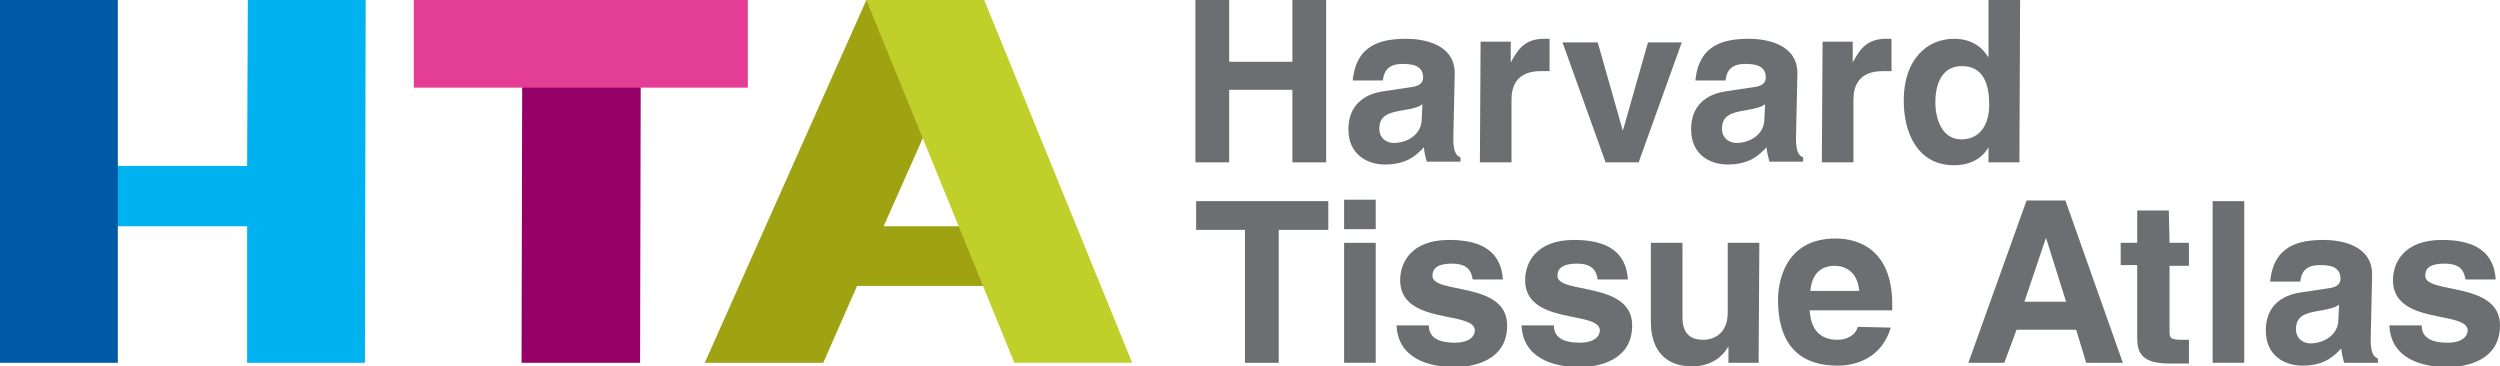
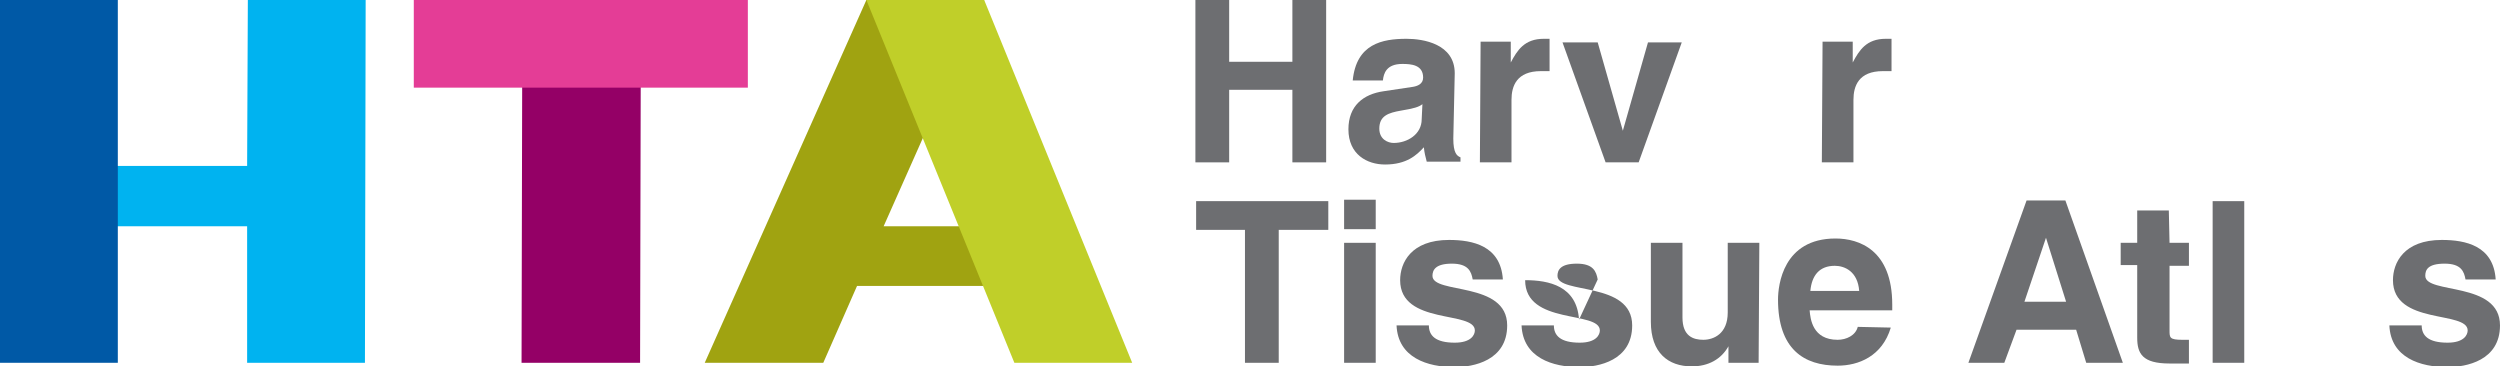
<svg xmlns="http://www.w3.org/2000/svg" version="1.1" id="Layer_1" x="0px" y="0px" width="348px" height="51px" viewBox="0 0 348 51" style="enable-background:new 0 0 348 51;" xml:space="preserve">
  <style type="text/css">
	.st0{fill:#00B3F0;}
	.st1{fill:#A0A311;}
	.st2{fill:#C0CF29;}
	.st3{fill:#0059A6;}
	.st4{fill:#940066;}
	.st5{fill:#E43D96;}
	.st6{fill:#6D6E71;}
</style>
  <polygon class="st0" points="34.5,0 34.4,23.1 14.3,23.1 14.3,31.5 34.4,31.5 34.4,50.5 50.8,50.5 50.9,0 " />
  <polygon class="st1" points="141.2,31.5 123,31.5 137,0 120.6,0 98.1,50.5 114.6,50.5 119.3,39.8 141.2,39.8 " />
  <polygon class="st2" points="157.6,50.5 137,0 120.6,0 141.2,50.5 " />
  <rect y="0" class="st3" width="16.4" height="50.5" />
  <polygon class="st4" points="89.1,50.5 89.2,6.1 72.7,6.1 72.6,50.5 " />
  <rect x="57.6" y="0" class="st5" width="46.5" height="12.2" />
  <g>
    <path class="st6" d="M171.1,12.5v10.1h-4.7V0h4.7v8.6h8.8V0h4.7v22.6h-4.7V12.5H171.1z" />
    <path class="st6" d="M202.3,19.3c0,2,0.5,2.4,1,2.6v0.6h-4.7c-0.2-0.8-0.3-1.1-0.4-2c-1,1.1-2.4,2.4-5.4,2.4   c-2.5,0-5.1-1.4-5.1-4.9c0-3.3,2.1-4.9,4.9-5.3l4-0.6c0.7-0.1,1.5-0.4,1.5-1.3c0-1.8-1.7-1.9-2.9-1.9c-2.2,0-2.6,1.3-2.7,2.3h-4.2   c0.5-5.1,4.1-5.8,7.5-5.8c2.3,0,6.7,0.7,6.7,4.8L202.3,19.3L202.3,19.3z M198,14.5c-0.5,0.4-1.2,0.6-3,0.9c-1.7,0.3-3,0.7-3,2.5   c0,1.5,1.2,2,2,2c1.9,0,3.9-1.2,3.9-3.3L198,14.5L198,14.5z" />
    <path class="st6" d="M206.1,5.8h4.2v2.9h0c0.9-1.7,1.9-3.3,4.6-3.3c0.3,0,0.6,0,0.8,0v4.5c-0.4,0-0.8,0-1.2,0c-3.4,0-4.1,2.1-4.1,4   v8.7H206L206.1,5.8L206.1,5.8z" />
    <path class="st6" d="M228.1,22.6h-4.6l-6-16.7h4.9l3.5,12.3h0l3.5-12.3h4.7L228.1,22.6z" />
-     <path class="st6" d="M250,19.3c0,2,0.5,2.4,1,2.6v0.6h-4.7c-0.2-0.8-0.3-1.1-0.4-2c-1,1.1-2.4,2.4-5.4,2.4c-2.5,0-5.1-1.4-5.1-4.9   c0-3.3,2.1-4.9,4.9-5.3l4-0.6c0.7-0.1,1.5-0.4,1.5-1.3c0-1.8-1.7-1.9-2.9-1.9c-2.2,0-2.6,1.3-2.7,2.3h-4.2c0.5-5.1,4.1-5.8,7.5-5.8   c2.3,0,6.7,0.7,6.7,4.8L250,19.3L250,19.3z M245.7,14.5c-0.5,0.4-1.2,0.6-3,0.9c-1.7,0.3-3,0.7-3,2.5c0,1.5,1.2,2,2,2   c1.9,0,3.9-1.2,3.9-3.3L245.7,14.5L245.7,14.5z" />
    <path class="st6" d="M253.7,5.8h4.2v2.9h0c0.9-1.7,1.9-3.3,4.6-3.3c0.3,0,0.6,0,0.8,0v4.5c-0.4,0-0.8,0-1.2,0c-3.4,0-4.1,2.1-4.1,4   v8.7h-4.4L253.7,5.8L253.7,5.8z" />
-     <path class="st6" d="M281.1,22.6h-4.3v-2.1h0c-1.1,1.9-3,2.5-4.8,2.5c-5,0-7-4.4-7-9c0-5.8,3.3-8.6,7-8.6c2.8,0,4.1,1.5,4.8,2.6h0   V0h4.4L281.1,22.6L281.1,22.6z M273,19.4c2.8,0,3.9-2.3,3.9-4.8c0-2.7-0.7-5.4-3.8-5.4c-2.8,0-3.7,2.5-3.7,5.1   C269.4,16.3,270.2,19.4,273,19.4z" />
    <path class="st6" d="M178,50.5h-4.7V32h-6.8v-4h18.4v4H178L178,50.5L178,50.5z" />
    <path class="st6" d="M191.5,31.9h-4.4v-4.1h4.4V31.9z M191.5,33.8v16.7h-4.4V33.8H191.5z" />
    <path class="st6" d="M205,38.9c-0.2-1.1-0.6-2.2-2.9-2.2s-2.7,0.9-2.7,1.7c0,2.6,10.4,0.7,10.4,6.9c0,4.9-4.7,5.8-7.3,5.8   c-3.8,0-7.9-1.3-8.1-5.8h4.5c0,1.4,0.9,2.4,3.6,2.4c2.3,0,2.8-1.1,2.8-1.7c0-2.8-10.4-0.7-10.4-7c0-2.4,1.5-5.6,6.8-5.6   c3.3,0,7.2,0.8,7.5,5.5L205,38.9L205,38.9z" />
-     <path class="st6" d="M222.4,38.9c-0.2-1.1-0.6-2.2-2.9-2.2s-2.7,0.9-2.7,1.7c0,2.6,10.4,0.7,10.4,6.9c0,4.9-4.7,5.8-7.3,5.8   c-3.8,0-7.9-1.3-8.1-5.8h4.5c0,1.4,0.9,2.4,3.6,2.4c2.3,0,2.8-1.1,2.8-1.7c0-2.8-10.4-0.7-10.4-7c0-2.4,1.5-5.6,6.8-5.6   c3.3,0,7.2,0.8,7.5,5.5L222.4,38.9L222.4,38.9z" />
+     <path class="st6" d="M222.4,38.9c-0.2-1.1-0.6-2.2-2.9-2.2s-2.7,0.9-2.7,1.7c0,2.6,10.4,0.7,10.4,6.9c0,4.9-4.7,5.8-7.3,5.8   c-3.8,0-7.9-1.3-8.1-5.8h4.5c0,1.4,0.9,2.4,3.6,2.4c2.3,0,2.8-1.1,2.8-1.7c0-2.8-10.4-0.7-10.4-7c3.3,0,7.2,0.8,7.5,5.5L222.4,38.9L222.4,38.9z" />
    <path class="st6" d="M244.8,50.5h-4.2v-2.3h0c-1,1.8-2.8,2.8-5.1,2.8c-3.3,0-5.7-1.9-5.7-6.2v-11h4.4v10.4c0,2.6,1.5,3.1,2.9,3.1   c1.4,0,3.4-0.8,3.4-3.8v-9.7h4.4L244.8,50.5L244.8,50.5z" />
    <path class="st6" d="M263.2,45.6c-1.2,4-4.5,5.3-7.4,5.3c-4.7,0-8.3-2.3-8.3-9.2c0-2,0.7-8.5,8-8.5c3.3,0,7.9,1.6,7.9,9.2v0.8   h-11.5c0.1,1.2,0.4,4.1,3.9,4.1c1.2,0,2.5-0.6,2.8-1.8L263.2,45.6L263.2,45.6z M258.8,40.5c-0.2-2.7-2-3.5-3.4-3.5   c-2.1,0-3.2,1.3-3.4,3.5H258.8z" />
    <path class="st6" d="M279,50.5h-5l8.1-22.6h5.4l8,22.6h-5.1l-1.4-4.6h-8.3L279,50.5z M281.8,42h5.8l-2.8-8.9h0L281.8,42z" />
    <path class="st6" d="M302,33.8h2.7V37H302V46c0,1,0,1.3,1.8,1.3c0.3,0,0.6,0,0.9,0v3.3c-0.7,0-1.4,0-2.1,0h-0.6   c-3.8,0-4.5-1.4-4.5-3.6V36.9h-2.3v-3.1h2.3v-4.5h4.4L302,33.8L302,33.8z" />
    <path class="st6" d="M312.4,50.5H308V28h4.4V50.5z" />
-     <path class="st6" d="M330,47.3c0,2,0.5,2.4,1,2.6v0.6h-4.7c-0.2-0.8-0.3-1.1-0.4-2c-1,1.1-2.4,2.4-5.4,2.4c-2.5,0-5.1-1.4-5.1-4.9   c0-3.3,2.1-4.9,4.9-5.3l4-0.6c0.7-0.1,1.5-0.4,1.5-1.3c0-1.8-1.7-1.9-2.9-1.9c-2.2,0-2.6,1.3-2.7,2.3h-4.2c0.5-5.1,4.1-5.8,7.5-5.8   c2.3,0,6.7,0.7,6.7,4.8L330,47.3L330,47.3z M325.6,42.4c-0.5,0.4-1.2,0.6-3,0.9c-1.7,0.3-3,0.7-3,2.5c0,1.5,1.2,2,2,2   c1.9,0,3.9-1.2,3.9-3.3L325.6,42.4L325.6,42.4z" />
    <path class="st6" d="M343.2,38.9c-0.2-1.1-0.6-2.2-2.9-2.2c-2.4,0-2.7,0.9-2.7,1.7c0,2.6,10.4,0.7,10.4,6.9c0,4.9-4.7,5.8-7.3,5.8   c-3.8,0-7.9-1.3-8.1-5.8h4.5c0,1.4,0.9,2.4,3.6,2.4c2.3,0,2.8-1.1,2.8-1.7c0-2.8-10.4-0.7-10.4-7c0-2.4,1.5-5.6,6.8-5.6   c3.3,0,7.2,0.8,7.5,5.5L343.2,38.9L343.2,38.9z" />
  </g>
</svg>